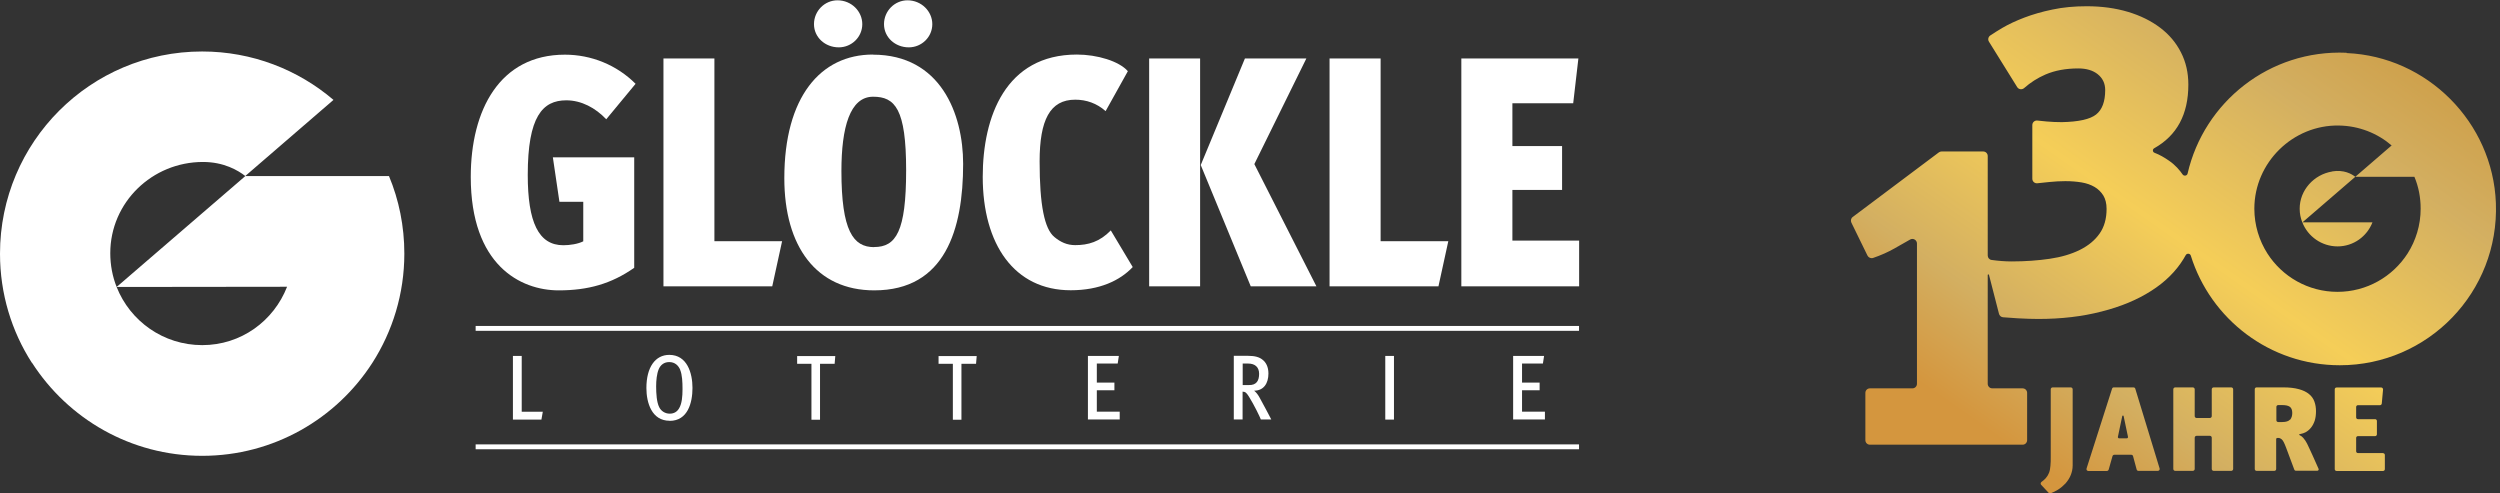
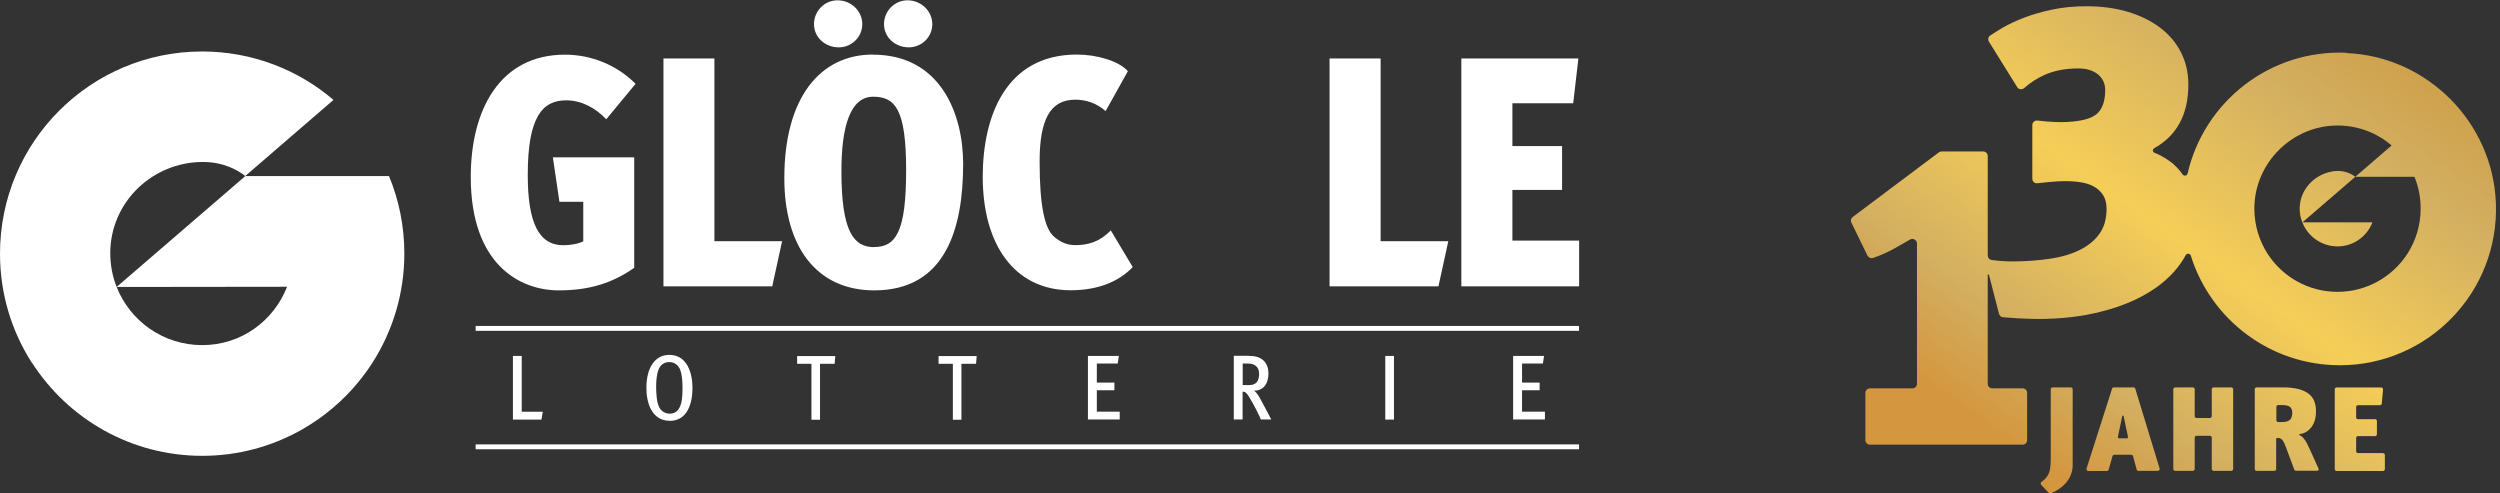
<svg xmlns="http://www.w3.org/2000/svg" viewBox="0 0 236 46.58">
  <rect x="0" y="0" width="236" height="46.58" fill="#333333" stroke="none" />
  <defs>
    <style>.e,.f{fill:#fff;}.g{fill:url(#d);}.f{fill-rule:evenodd;}</style>
    <linearGradient id="d" x1="192.07" y1="43.71" x2="225.6" y2="-4.18" gradientUnits="userSpaceOnUse">
      <stop offset="0" stop-color="#d4963e" />
      <stop offset=".17" stop-color="#d3af61" />
      <stop offset=".43" stop-color="#f5ce58" />
      <stop offset=".72" stop-color="#d3af61" />
      <stop offset=".96" stop-color="#cc9940" />
    </linearGradient>
  </defs>
  <g id="a">
    <path class="e" d="M57.23,11.26c-1.02-1.08-2.35-1.79-3.77-1.79-2.25,0-3.64,1.54-3.64,7.04,0,4.48,1.02,6.64,3.36,6.64.62,0,1.39-.12,1.88-.37v-3.73h-2.25l-.62-4.2h7.68v10.43c-2.16,1.51-4.35,2.13-7.13,2.13-3.61,0-8.3-2.38-8.3-10.71,0-6.3,2.72-11.54,8.89-11.54,2.47,0,4.88.96,6.67,2.75l-2.78,3.36Z" />
    <path class="e" d="M72.91,27.03h-10.28V5.52h4.81v17.25h6.39l-.93,4.26Z" />
    <path class="e" d="M82.4,5.15c-4.94,0-8.36,4.01-8.36,11.67,0,6.45,3.02,10.59,8.49,10.59,6.7,0,8.39-5.77,8.39-11.94,0-4.72-2.13-10.31-8.52-10.31ZM82.52,23.33c-1.98,0-3.09-1.54-3.09-7.19,0-4.1.8-7.01,2.99-7.01,2.07,0,3.12,1.14,3.12,6.94s-.96,7.25-3.02,7.25Z" />
    <path class="e" d="M79.06.03c-1.22,0-2.22,1.01-2.22,2.25s1.05,2.19,2.34,2.19c1.22,0,2.22-.98,2.22-2.19S80.38.03,79.06.03Z" />
    <path class="e" d="M85.67.03c-1.22,0-2.22,1.01-2.22,2.25s1.05,2.19,2.34,2.19c1.22,0,2.22-.98,2.22-2.19S86.98.03,85.67.03Z" />
    <path class="e" d="M101.07,27.4c-5.31,0-8.3-4.32-8.3-10.71,0-5.68,2.16-11.54,8.89-11.54,1.91,0,3.98.62,4.81,1.57l-2.1,3.77c-.83-.74-1.82-1.08-2.87-1.08-2.38,0-3.36,1.91-3.36,5.83,0,4.14.46,6.36,1.39,7.13.59.49,1.2.77,1.97.77,1.23,0,2.31-.31,3.36-1.39l2.07,3.46c-1.2,1.27-3.12,2.19-5.86,2.19Z" />
-     <path class="e" d="M108.48,27.03V5.52h4.81v21.51h-4.81ZM118.07,27.03l-4.72-11.45,4.17-10.06h5.8l-4.91,9.97,5.86,11.54h-6.2Z" />
    <path class="e" d="M135.79,27.03h-10.28V5.52h4.82v17.25h6.39l-.93,4.26Z" />
    <path class="e" d="M137.95,27.03V5.52h11.05l-.49,4.23h-5.74v4.04h4.69v4.14h-4.69v4.78h6.3v4.32h-11.11Z" />
    <path class="f" d="M3.01,34.25h0c-1.91-2.97-3.01-6.51-3.01-10.3C0,13.4,8.54,4.86,19.08,4.86c4.73,0,9.06,1.72,12.4,4.57l-8.33,7.19h13.57c.94,2.25,1.45,4.73,1.45,7.32,0,3.79-1.11,7.33-3.01,10.3h0c-3.39,5.28-9.32,8.79-16.07,8.79s-12.67-3.5-16.07-8.79h0ZM23.16,16.62c-.69-.54-2.03-1.33-4-1.33-4.8,0-8.75,3.82-8.75,8.61,0,1.13.21,2.21.6,3.19,1.27,3.22,4.41,5.49,8.08,5.49s6.75-2.28,8.01-5.51l-16.09.02,12.15-10.47h0Z" />
    <rect class="e" x="44.9" y="30.77" width="104.16" height=".46" />
    <rect class="e" x="44.9" y="41.95" width="104.16" height=".46" />
    <path class="e" d="M51.11,39.61h-2.69v-6.01h.83v5.27h1.99l-.13.74Z" />
    <path class="e" d="M63.21,39.72c-1.68,0-2.19-1.69-2.19-3.09,0-1.97.84-3.13,2.16-3.13,1.69,0,2.19,1.72,2.19,3.12s-.44,3.11-2.16,3.11ZM64.22,34.93c-.17-.42-.5-.75-1.05-.75-.48,0-.82.27-.99.68-.18.44-.24,1.05-.24,1.61,0,.69.05,1.5.29,1.97.18.37.56.61.99.61.41,0,.7-.18.89-.51.26-.44.32-1.09.32-1.81,0-.66-.03-1.34-.22-1.81Z" />
    <path class="e" d="M78.79,34.34h-1.38v5.28h-.81v-5.28h-1.35v-.73h3.6l-.06.73Z" />
    <path class="e" d="M92.14,34.34h-1.38v5.28h-.81v-5.28h-1.35v-.73h3.6l-.06.73Z" />
    <path class="e" d="M102.7,39.61v-6.01h2.92l-.11.72h-1.97v1.8h1.66v.72h-1.66v2.02h2.16v.74h-2.99Z" />
    <path class="e" d="M119.03,39.61c-.11-.29-.65-1.4-1.12-2.15-.24-.38-.34-.48-.61-.49v2.63h-.83v-6.01h1.35c.64,0,1.07.12,1.38.38.3.24.54.65.54,1.29,0,.92-.44,1.62-1.35,1.62.23.18.42.47.53.68.21.38,1.04,1.92,1.09,2.04h-.99ZM117.83,34.32h-.52v2.03h.58c.71.02.97-.4.97-1.06s-.42-.97-1.03-.97Z" />
    <path class="e" d="M130.77,39.61v-6.01h.82v6.01h-.82Z" />
    <path class="e" d="M142.84,39.61v-6.01h2.92l-.11.72h-1.97v1.8h1.66v.72h-1.66v2.02h2.16v.74h-2.99Z" />
  </g>
  <g id="b">
    <g id="c">
      <path class="g" d="M195.49,36.57h-1.72c-.1,0-.18.08-.18.18v6.32c0,.35,0,.66-.03.91-.02.25-.06.47-.13.65-.07.18-.17.35-.31.51-.11.12-.24.24-.41.36-.08.06-.1.19-.03.26l.71.76c.05.05.13.07.19.05.24-.09.47-.21.7-.35.26-.16.49-.36.7-.58.2-.23.37-.48.49-.77.12-.29.19-.6.19-.94v-7.18c0-.1-.08-.18-.18-.18ZM201.39,36.57h-1.85c-.08,0-.14.05-.16.12l-2.41,7.54c-.04.11.05.23.16.23h1.76c.08,0,.14-.05.17-.13l.36-1.27c.02-.07.09-.13.17-.13h1.6c.08,0,.15.05.17.13l.34,1.26c.02.08.09.13.17.13h1.83c.12,0,.2-.11.17-.22l-2.3-7.54c-.02-.07-.09-.12-.17-.12ZM200.76,41.38h-.71c-.08,0-.14-.07-.12-.15l.41-1.95c.02-.07.12-.07.13,0l.41,1.95c.02.08-.04.15-.12.15ZM210.63,36.57h-1.66c-.1,0-.18.08-.18.18v2.53c0,.1-.08.18-.18.18h-1.25c-.1,0-.18-.08-.18-.18v-2.53c0-.1-.08-.18-.18-.18h-1.66c-.1,0-.18.08-.18.18v7.52c0,.1.08.18.18.18h1.66c.1,0,.18-.08.18-.18v-2.95c0-.1.08-.18.18-.18h1.25c.1,0,.18.08.18.18v2.95c0,.1.08.18.18.18h1.66c.1,0,.18-.08.18-.18v-7.52c0-.1-.08-.18-.18-.18ZM220.16,16.19c-1.73.28-3.08,1.77-3.07,3.52,0,.46.09.89.25,1.29l5-4.31c-.34-.27-1.07-.69-2.18-.51ZM221.51,4.98c-7.28-.31-13.45,4.66-15,11.4-.05.22-.34.27-.47.09-.26-.38-.68-.89-1.3-1.31-.42-.29-.86-.55-1.36-.74-.18-.07-.2-.32-.03-.42,2.16-1.21,3.23-3.21,3.23-6.01,0-1.12-.23-2.14-.7-3.05-.46-.91-1.12-1.69-1.97-2.33-.85-.64-1.86-1.14-3.03-1.49-1.17-.35-2.47-.53-3.89-.53-1.17,0-2.25.1-3.23.31-.98.2-1.87.46-2.66.76-.79.3-1.49.63-2.09.98-.43.26-.81.49-1.13.71-.19.13-.25.39-.12.59l2.66,4.28c.14.23.45.27.65.1.61-.54,1.29-.97,2.03-1.29.89-.38,1.92-.57,3.09-.57.76,0,1.38.18,1.84.55.46.37.7.87.7,1.49,0,1.09-.29,1.86-.86,2.31-.57.45-1.65.69-3.24.72-.46,0-.94-.02-1.41-.06-.31-.03-.6-.06-.89-.09-.26-.03-.48.17-.48.43v5.06c0,.26.22.46.48.43.4-.04.78-.08,1.14-.12.5-.05,1-.08,1.49-.08.55,0,1.06.04,1.54.12.48.08.89.23,1.23.43.34.2.61.47.82.8.2.33.31.75.31,1.27,0,.93-.22,1.71-.66,2.33-.44.63-1.06,1.14-1.86,1.54-.81.4-1.75.68-2.85.84-1.09.16-2.29.25-3.6.25-.6,0-1.23-.05-1.89-.14-.21-.03-.36-.21-.36-.42v-9.39c0-.24-.19-.43-.43-.43h-3.93c-.09,0-.18.03-.26.09l-8.12,6.09c-.17.12-.22.35-.13.54l1.52,3.11c.1.19.32.29.53.22.73-.25,1.41-.55,2.04-.91.5-.28.99-.56,1.46-.83.29-.16.64.05.64.38v13.24c0,.24-.19.43-.43.43h-4.01c-.24,0-.43.19-.43.43v4.46c0,.24.19.43.43.43h14.41c.24,0,.43-.19.43-.43v-4.46c0-.24-.19-.43-.43-.43h-2.86c-.24,0-.43-.19-.43-.43v-10.27c0-.07.1-.08.12-.01l.94,3.66c.04.18.19.32.38.34.47.04.82.06,1.42.1.74.04,1.38.06,1.92.06,2.16,0,4.14-.23,5.96-.7,1.82-.46,3.38-1.11,4.69-1.95,1.31-.83,2.33-1.84,3.05-3.01.07-.12.14-.24.21-.36.11-.2.41-.18.48.04,1.87,6,7.46,10.35,14.07,10.35,8.33,0,15.05-6.91,14.73-15.32-.29-7.61-6.48-13.83-14.09-14.15ZM227.27,23.94h0c-1.4,2.17-3.84,3.61-6.61,3.61s-5.22-1.44-6.61-3.61h0c-.78-1.22-1.24-2.68-1.24-4.24,0-4.35,3.64-7.93,7.99-7.85,1.89.03,3.63.73,4.97,1.88l-3.43,2.96h5.58c.39.93.59,1.94.59,3.01,0,1.56-.46,3.02-1.24,4.24ZM224.95,42.77h-2.36c-.1,0-.17-.08-.17-.17v-1.26c0-.1.08-.17.17-.17h1.62c.1,0,.17-.08.17-.17v-1.26c0-.1-.08-.17-.17-.17h-1.62c-.1,0-.17-.08-.17-.17v-.98c0-.1.08-.17.17-.17h2.08c.09,0,.16-.07.17-.16l.12-1.32c0-.1-.07-.19-.17-.19h-4.22c-.1,0-.17.08-.17.17v7.54c0,.1.08.17.17.17h4.39c.1,0,.17-.08.17-.17v-1.34c0-.1-.08-.17-.17-.17ZM218.38,43.15c-.12-.25-.23-.49-.33-.72-.11-.23-.19-.41-.26-.55-.1-.2-.22-.38-.37-.55-.2-.23-.38-.23-.38-.3,0-.08.29-.05.6-.22.2-.11.37-.25.52-.44.15-.18.26-.4.35-.66.08-.26.12-.55.12-.89s-.05-.63-.15-.91c-.1-.28-.27-.52-.51-.71-.24-.2-.55-.35-.95-.46-.39-.11-.88-.17-1.46-.17h-2.54c-.1,0-.17.08-.17.17v7.54c0,.1.08.17.17.17h1.68c.1,0,.17-.08.17-.17v-2.83c0-.14.21-.11.29-.1.08.02.15.06.23.12.07.06.14.16.2.28.06.12.13.28.21.49l.78,2.09c.03.07.09.11.16.11h2.01c.1,0,.17-.1.12-.19-.05-.11-.11-.24-.17-.38-.11-.24-.22-.48-.33-.74ZM216.18,39.61c-.14.15-.38.23-.72.23h-.4c-.1,0-.17-.08-.17-.17v-1.26c0-.1.08-.17.17-.17h.39c.32,0,.55.05.71.16.15.11.23.3.23.59,0,.26-.07.47-.2.63ZM220.66,23.26c1.51,0,2.78-.94,3.3-2.27h-6.62c.52,1.33,1.82,2.27,3.33,2.27Z" />
    </g>
  </g>
</svg>